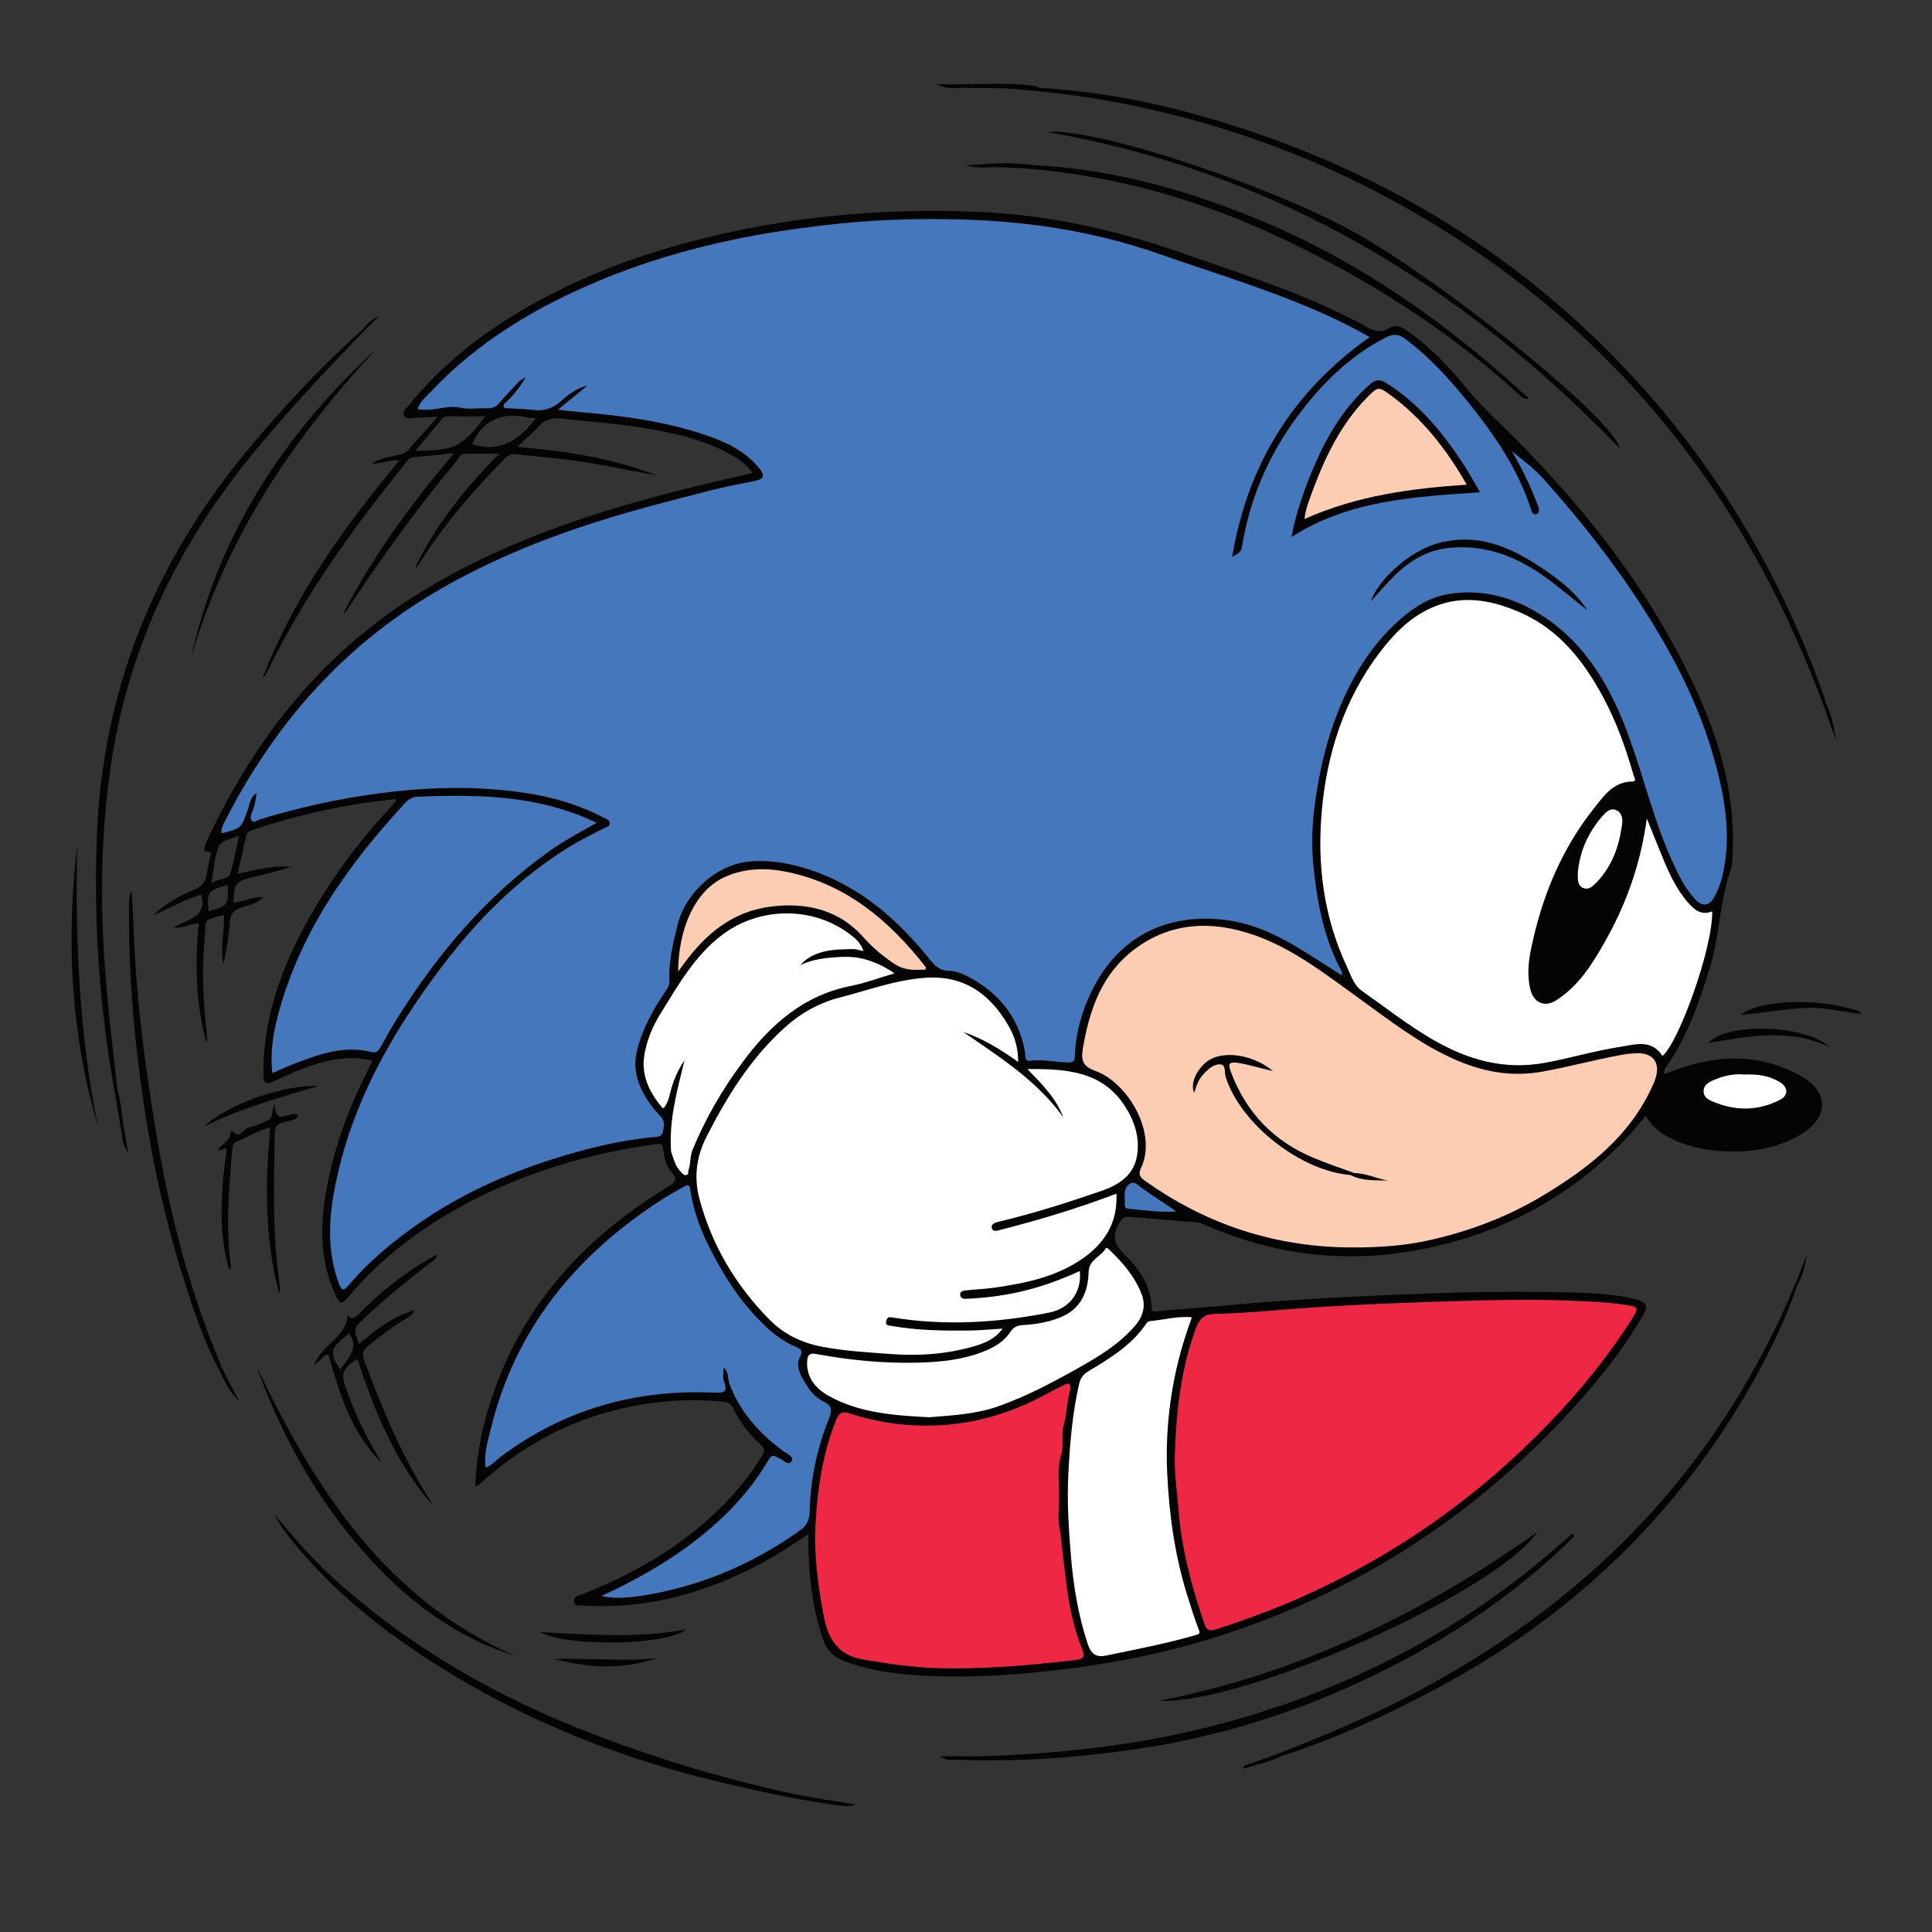
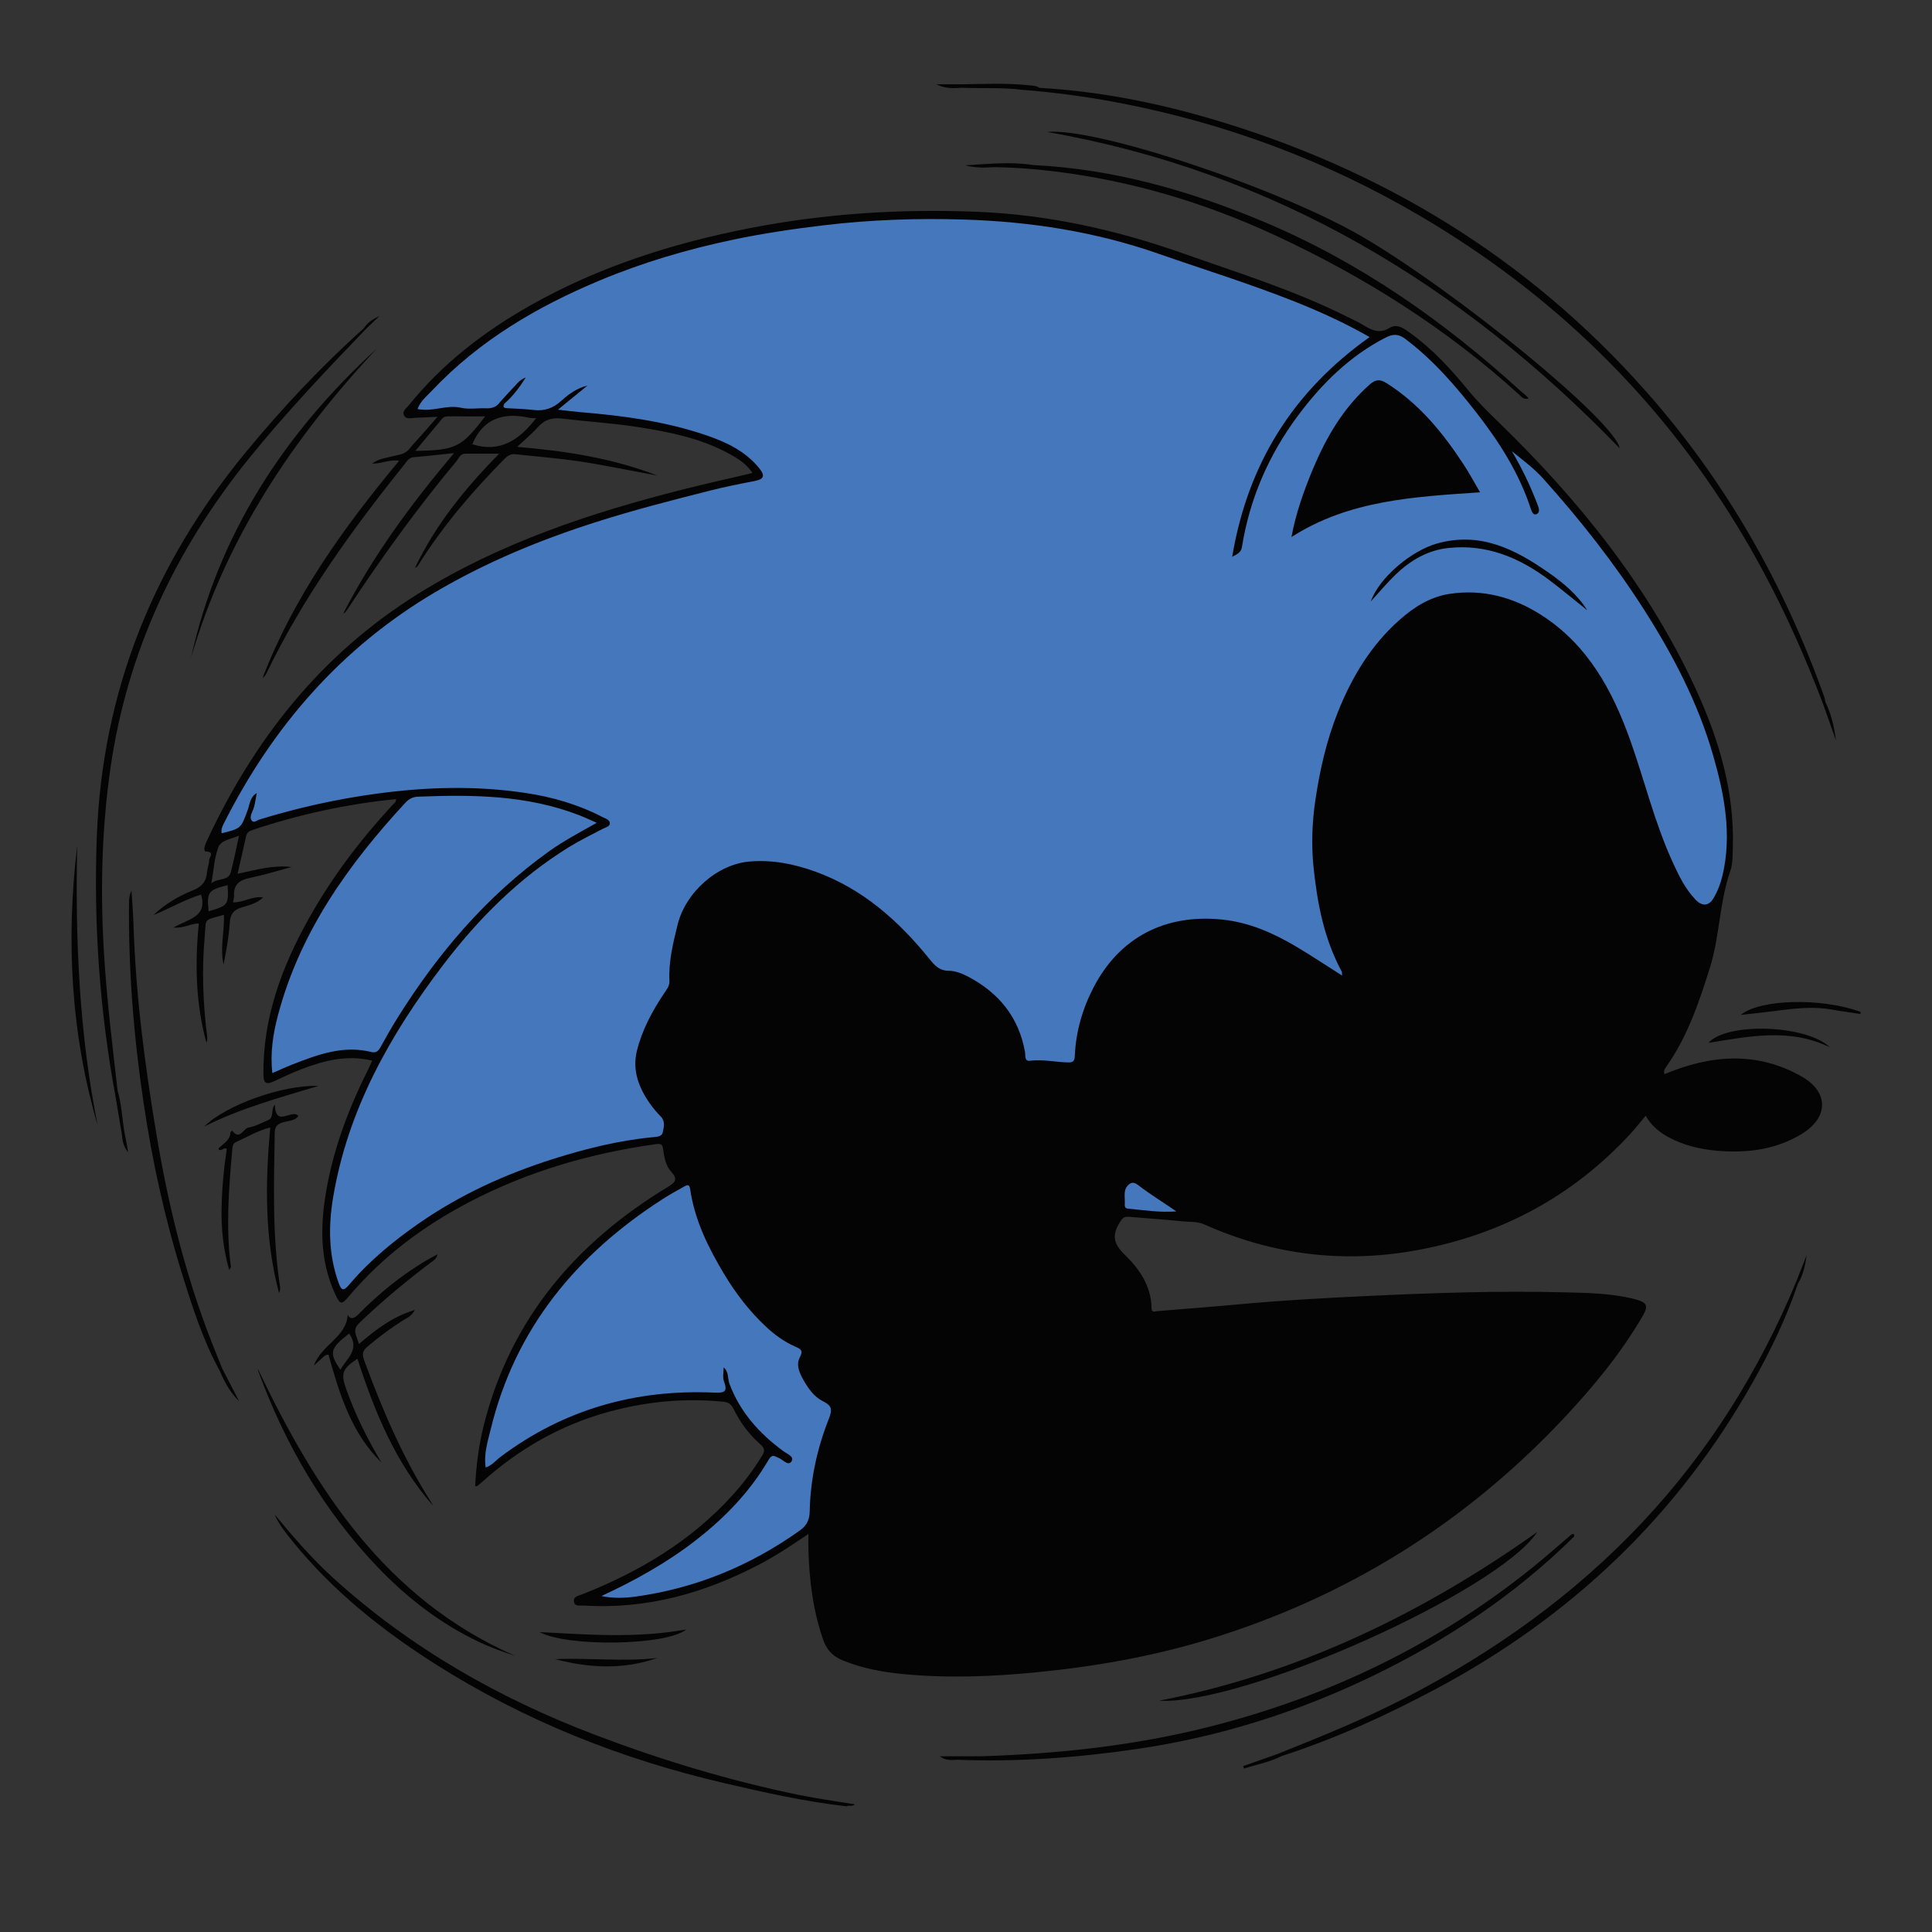
<svg xmlns="http://www.w3.org/2000/svg" version="1.1" id="Layer_1" x="0px" y="0px" viewBox="0 0 792 792" style="enable-background:new 0 0 792 792;" xml:space="preserve">
  <rect x="0" y="0" width="792" height="792" fill="#333333" stroke="none" />
  <style type="text/css">
	.st0{fill:#040404;}
	.st1{fill:#EE2844;}
	.st2{fill:#FFFFFF;}
	.st3{fill:#4477BC;}
	.st4{fill:#FCCCB3;}
</style>
  <path class="st0" d="M86.69,550.01c-10.7-27.39-17.66-55.75-22.51-84.71c-4.78-28.56-8.55-57.2-9.45-86.18  c-0.15-4.69-0.54-9.36-0.83-14.05c-0.72,1.54-0.99,3.08-1,4.62c-0.31,27.72,1.91,55.28,6,82.67c3.55,23.77,8.66,47.22,15.84,70.18  c4.23,13.54,8.52,27.08,15.43,39.59c1.89,4.51,4.24,8.75,7.83,12.25c-2.29-4.44-4.58-8.88-6.87-13.32  C89.65,557.39,88.14,553.71,86.69,550.01z M78.32,269.62c14.25-48.99,41.74-89.94,76.16-126.74  C116.56,177.6,89.53,218.89,78.32,269.62z M738.7,441.38c-18.33-10.49-37.2-9.06-56.34-1.05c-0.61-1.46,0.3-2.45,1.02-3.48  c8.53-12.3,13.23-26.25,17.63-40.37c4.02-12.9,3.83-26.67,8.33-39.49c1.01-2.87,0.91-6.19,1.01-9.32  c0.73-22.86-5.56-44.2-14.93-64.67c-19.26-42.07-47.71-77.47-80.64-109.5c-4.5-4.38-8.98-8.73-12.97-13.61  c-7.05-8.63-14.61-16.82-23.71-23.39c-2.53-1.83-5.32-4.02-8.56-2.04c-3.8,2.33-6.86,1.1-10.15-0.91c-2.54-1.55-5.27-2.79-7.95-4.11  c-21.27-10.56-43.89-17.6-66.2-25.48c-27.36-9.67-55.37-15.94-84.41-17.13c-31.44-1.29-62.67,0.67-93.59,6.72  c-31.48,6.15-61.76,15.78-89.82,31.64c-19.02,10.75-36.11,23.89-49.9,41.02c-0.95,1.18-2.71,2.32-1.94,3.98  c0.89,1.93,3,1.12,4.64,1.08c2.74-0.07,5.47-0.25,9.14-0.43c-2.38,2.73-4.12,4.76-5.89,6.77c-1.89,2.14-3.9,4.18-5.67,6.41  c-1.89,2.39-4.61,2.37-7.18,3.1c-2.46,0.7-5.25,0.81-8.1,2.94c4.11,0.04,7.21-1.84,11.1-1.18c-22.89,27.52-43.27,55.92-55.99,89.08  c0.69-0.51,1.22-1.14,1.56-1.86c14.98-31.13,35.08-58.88,56.59-85.7c1.04-1.3,1.81-2.82,3.87-2.99c5.06-0.41,10.1-1.01,16.49-1.67  c-17.83,21.1-33.36,42.29-45.44,65.8c0.73-0.34,1.15-0.88,1.53-1.46c13.88-21.09,28.64-41.53,44.81-60.93  c1.02-1.23,1.6-3.18,3.73-3.18c4.33-0.01,8.65,0,13.87,0c-14.22,14.46-26.17,29.29-34.48,46.75c0.67-0.2,1.04-0.63,1.34-1.1  c9.96-15.92,22.07-30.1,35.23-43.43c1.26-1.27,2.48-2.21,4.44-2c10.48,1.13,21,1.92,31.39,3.74c9.01,1.58,17.98,3.35,26.97,5.03  c-18.3-7.09-37.44-10.1-57.51-11.78c3.21-3.03,6.14-5.45,8.65-8.25c2.78-3.08,5.95-3.82,9.94-3.33c10.18,1.25,20.45,1.83,30.57,3.41  c13.02,2.03,25.99,4.56,37.75,11c3.55,1.94,7,4.05,9.56,7.88c-9.78,2.31-19.18,4.39-28.51,6.75  c-37.98,9.61-74.91,21.87-108.49,42.72c-39.97,24.82-67.64,60.04-87.12,102.27c-0.54,1.17-1.03,3.38,0.03,3.42  c3.81,0.17,1.35,2.4,1.33,3.56c-0.02,1.68-0.75,3.33-0.87,5.02c-0.29,3.79-2.19,5.93-5.75,7.34c-5.97,2.37-11.48,5.65-16.2,10.14  c6.65-2.69,12.85-6.36,19.52-8.4c2.76,9.23-5.31,10.03-11.3,13.52c4.37,0.39,7.09-1.73,10.37-1.66c-1.64,16.6-1.25,32.9,3.13,48.92  c0.32-0.85,0.41-1.7,0.3-2.52c-1.71-13.63-2.26-27.27-1.01-40.99c0.7-7.72-0.88-6.5,7.86-8.96c0.31,6.81-1.68,13.59-0.13,20.4  c1.12-5.7,2.18-11.41,2.54-17.17c0.23-3.58,1.64-5.3,4.96-6.29c2.9-0.87,6.01-1.54,8.74-4.08c-4.58-0.65-8.15,2.18-12.4,2.02  c0.19-1.07,0.5-1.89,0.46-2.7c-0.25-4.54,2.12-6.4,6.35-7.28c5.81-1.2,11.5-2.97,17.24-4.5c-7.49-0.93-14.48,1.16-22.14,2.77  c1.24-5.48,2.4-10.42,3.48-15.38c0.31-1.44,1.17-2.09,2.51-2.54c19.17-6.43,38.81-10.69,58.95-12.69c0.1,1.31-0.91,1.83-1.55,2.53  c-13.1,14.19-24.72,29.48-34.15,46.36c-11.1,19.86-18.88,40.7-18.65,63.92c0.04,4.13,1.47,4.19,4.48,2.79  c3.6-1.67,7.2-3.37,10.9-4.8c9.34-3.61,18.85-6.1,29.2-3.59c-0.62,1.37-1.11,2.54-1.68,3.68c-7.53,15.05-13.53,30.65-16.7,47.23  c-2.91,15.22-3.47,30.29,3.22,44.83c2.01,4.36,2.61,4.44,5.63,0.86c13.72-16.25,30.42-28.71,49.16-38.53  c24.13-12.64,49.88-20.12,76.79-23.85c2.05-0.28,2.61,0.13,2.88,2.24c0.42,3.21,1.03,6.62,3.3,9.09c2.85,3.1,1.69,4.36-1.47,6.27  c-37.52,22.75-64.26,53.95-75.27,97.23c-2.11,8.3-3.2,16.79-3.64,25.37c0.58,0,0.76,0.06,0.84-0.01c0.66-0.53,1.31-1.07,1.94-1.64  c15.03-13.5,32.11-23.34,51.65-28.73c15.54-4.28,31.31-5.82,47.38-4.21c2.09,0.21,3.22,1.09,4.12,2.94  c2.72,5.55,6.37,10.49,11.03,14.55c1.79,1.56,1.85,2.73,0.7,4.59c-3.52,5.72-7.51,11.09-12.01,16.07  c-17.07,18.9-38.29,31.54-61.75,40.79c-1.56,0.62-3.75,0.88-3.39,3.07c0.34,2.05,2.5,1.45,3.95,1.54  c25.55,1.6,49.22-4.95,71.68-16.66c6.86-3.57,13.31-7.83,20.46-12.69c0,2.73-0.04,4.55,0.01,6.37c0.36,12.57,1.87,24.94,6.02,36.91  c1.39,4.01,3.73,6.74,7.78,8.43c8.11,3.38,16.61,4.93,25.24,5.75c18.11,1.72,36.18,1.04,54.27-0.73  c23.97-2.34,47.58-6.46,70.63-13.49c56.74-17.32,105.41-47.68,145.97-90.94c11.9-12.7,22.97-26.12,31.83-41.19  c2.78-4.72,2.21-6.03-3.15-7.4c-9.33-2.38-18.94-2.52-28.47-2.76c-27.41-0.71-54.8,0.25-82.18,1.56  c-16.53,0.79-33.05,1.68-49.54,3.19c-11.78,1.08-23.58,1.99-35.38,2.96c-1.01,0.08-2.33,0.82-2.36-1.23  c-0.11-9.08-5.03-16.13-11.02-21.94c-4.61-4.47-5.27-7.94-2.02-13.19c1.1-1.78,1.81-2.48,3.76-2.31c7.24,0.64,14.51,1.08,21.74,1.84  c3.08,0.33,6.25-0.04,9.25,1.31c28.09,12.56,57.33,16.07,87.55,10.45c34.14-6.34,63.34-21.95,86.99-47.56  c2.18-2.36,4.16-4.92,6.31-7.47c2.37,4.14,5.62,6.78,9.46,8.84c6.12,3.28,12.74,4.87,19.55,5.48c12.29,1.09,24.21-0.3,34.97-6.87  C749.58,458.2,749.8,447.74,738.7,441.38z M170.26,184.84c3.81-4.59,7.37-8.89,10.96-13.18c0.68-0.81,1.6-1.01,2.66-1  c4.79,0.05,9.57,0.02,14.99,0.02C189.19,183.43,186.92,184.55,170.26,184.84z M193.63,182.11c4.31-10.44,12.6-13.23,23.24-10.86  c0.91,0.2,1.88,0.12,2.89,0.17C212.96,180.38,204.86,185.73,193.63,182.11z M85.53,373.56c-0.8-7.92-0.21-8.73,7.77-10.69  C93.78,370.9,93.52,371.25,85.53,373.56z M94.64,357.47c-0.99,3.81-5.04,2.31-7.99,4.6c0.98-5.48,1.21-10.37,2.84-14.72  c1.1-2.94,5.09-3.37,8.5-4.78C96.82,347.88,95.87,352.71,94.64,357.47z M51.02,464.13c-0.04-0.22-0.08-0.44-0.13-0.66c0,0,0,0,0,0  c-0.83-5.44-1.1-10.96-2.66-16.28c-2.14-18.39-4.37-36.76-5.53-55.25c-1.62-25.82-1.11-51.5,2.6-77.18  c6.87-47.57,26.52-89.29,56.48-126.47c15.13-18.78,31.71-36.26,48.42-53.62c1.78-1.69,3.56-3.39,5.34-5.08  c-2.71,1.15-4.9,2.72-6.41,5c-17.57,15.73-33.64,32.89-48.61,51.08c-37.55,45.62-58.54,97.66-60.82,156.97  c-1.38,36.04,1.15,71.79,7.72,107.25c0.86,5.13,1.71,10.25,2.57,15.38c0.24,2.52,0.67,4.99,2.58,7.05c-0.5-2.66-1-5.32-1.51-7.99  C51.04,464.25,51.03,464.19,51.02,464.13z M149.34,540.38c8.64-8.12,17.77-15.64,27.22-22.8c0.99-0.75,2.3-1.3,2.81-3.39  c-1.96,1.06-3.34,1.74-4.65,2.53c-10.24,6.09-19.39,13.56-27.74,22.01c-2.07,2.09-3.35,2.13-4.45,0.3  c-0.57,9.18-10.86,12.33-13.83,20.75c1.3-1.18,2.12-1.97,2.99-2.71c0.83-0.7,1.46-1.77,2.96-1.74c4.52,16.08,9.33,32.09,21.77,44.28  c-5.72-9.49-10.61-19.37-14.37-29.82c-2.42-6.72-1.89-8.56,4.47-12.79c7.1,21.87,15.71,42.95,31.12,60.36  c-0.26-0.46-0.51-0.94-0.79-1.39c-11.69-18.33-20.16-38.16-27.62-58.49c-0.91-2.47-0.47-3.87,1.38-5.43  c4.57-3.88,9.36-7.45,14.42-10.67c1.67-1.06,3.72-1.79,5.04-4.39c-9.23,2.78-16.14,8.15-22.88,13.95  C144.81,544.58,144.84,544.61,149.34,540.38z M139.54,561.51c-4.74-7-4.35-8.67,3.59-14.86  C147.75,553.3,142.03,556.94,139.54,561.51z M700.37,427.52c16.83-2.73,33.5-6.18,49.78,1.83  C740.68,420.06,707.86,418.95,700.37,427.52z M31.65,346.65c-4.63,38.71-2.63,76.99,8.38,114.63  C32.45,423.42,30.82,385.14,31.65,346.65z M663.96,183.76c-1.74-10.93-66.78-64.12-105.57-86.76  c-33.69-19.67-109.04-44.93-129.11-42.9C522.28,70.37,598.83,116.41,663.96,183.76z M394.32,35.97c8.28,0.33,16.6-0.18,24.86,0.85h0  c13.48,1.07,26.88,2.88,40.14,5.44c43.56,8.41,84.54,23.75,122.82,46.24c53.86,31.64,97.42,73.8,130.03,127.16  c14.18,23.2,25.65,47.73,35.25,73.15c1.74,4.9,3.48,9.81,5.21,14.71c-0.69-5.5-1.93-10.8-4.33-15.75c-0.15-0.69-0.22-1.42-0.46-2.08  c-16.53-46.3-40.38-88.33-73.05-125.22C626.2,105.58,566.1,69.08,496.03,48.57c-22.83-6.68-46.09-11.21-69.89-12.55  c-1.36-0.94-2.96-0.91-4.51-1.08c-9.09-0.98-18.2-0.49-27.31-0.39h-10.47C387.29,36.33,390.8,36.24,394.32,35.97z M83.67,461.84  c14.91-7.53,30.98-11.87,46.88-16.68C116.01,444.63,92.62,452.96,83.67,461.84z M518.25,91c-30.31-12.76-61.54-21.71-94.59-23.33  c-9.35-1.48-18.64-0.45-27.94,0.1c3.82,1.04,7.63,1.05,11.46,0.76c8.42,0.07,16.79,0.71,25.15,1.74  c31.4,3.84,61.42,12.79,89.99,26.01c36.6,16.93,70.52,38.27,100.48,65.54c0.97,0.88,1.81,2.15,3.82,1.53  c-0.89-1.3-2.23-2.1-3.36-3.14C591.88,131.62,557.56,107.54,518.25,91z M673.29,624.03c-28,29.83-60.82,53.17-97.04,71.91  c-17.04,8.81-34.8,15.98-52.58,23.1c-4.69,1.65-9.38,3.3-14.07,4.96c0.12,0.34,0.25,0.68,0.37,1.02c5.15-1.73,10.56-2.63,15.47-5.16  c21.93-7.09,42.81-16.64,63.11-27.45c55.47-29.54,99.3-71.15,130.15-126.08c7.21-12.83,13.59-26.1,18.32-40.09c0,0,0,0,0,0  c2.22-3.57,3.03-7.62,3.62-11.78c-1.44,3.66-2.88,7.31-4.31,10.97C721.14,562.02,700.44,595.09,673.29,624.03z M630.17,628.03  c-46.83,33.25-97.81,58.05-155.02,69.16C509.97,699.12,614.31,652.25,630.17,628.03z M713.59,416.05c2.8-0.31,5.19-0.58,7.57-0.83  c9.89-1.06,19.72-3.15,29.75-1.36c3.91,0.7,7.85,1.21,11.78,1.81v-0.86C747.02,408.99,721.54,409.47,713.59,416.05z M645.31,629.86  c0.17-0.82-0.09-1.2-0.97-0.94c-5.42,4.61-10.74,9.34-16.28,13.8c-39.25,31.56-83.56,52.82-132.31,65.15  c-30.5,7.71-61.54,11.05-92.9,12.08h-17.64c2.41,1.86,4.91,1.58,7.4,1.45c24.6,0.94,49.05-0.85,73.36-4.4  c33.68-4.92,65.81-15.05,96.45-29.82C593.04,672.42,621.04,653.83,645.31,629.86z M221.25,669.06c11.25,6.18,52.23,5.55,60.03-1.08  C260.97,671.66,241.13,670.08,221.25,669.06z M196.7,673.25c2.43,1.14,4.94,2.15,7.45,3.11c2.32,0.89,4.7,1.63,7.05,2.44  c-53.22-23.35-81.93-68.23-105.52-117.7c0.08,0.39,0.12,0.79,0.26,1.16c10.97,29.87,26.67,56.89,48.71,79.99  C166.83,655.01,180.63,665.7,196.7,673.25z M244.25,711.3c-39.63-15.03-75.87-35.68-107.41-64.21  c-8.85-8.01-16.61-17.03-24.22-26.22c1.71,4.07,4.46,7.42,7.17,10.79c16.49,20.41,36.69,36.54,58.71,50.53  c36.57,23.22,76.23,38.97,118.33,48.76c16.6,3.86,33.21,7.63,50.18,9.52c1.09-0.55,2.48,0.23,3.47-0.79  c-7.71-1.29-15.47-2.33-23.12-3.9C298.98,729.93,271.34,721.57,244.25,711.3z M227.59,680.15c14.01,3.7,27.99,4.38,41.89-0.49  C255.51,681.27,241.54,679.53,227.59,680.15z M116.06,460.08c2.19-0.66,4.93-0.59,6.31-2.62c-2.8-3.11-9.43,5.11-9.7-4.67  c-1.85,2.24-0.16,5.3-2.77,6.39c-2.62,1.09-5.19,2.58-7.92,3.01c-2.28,0.36-3.75,5.57-6.79,1.27c-0.26,0.29-0.73,0.57-0.75,0.88  c-0.15,3.17-2.83,4.41-4.68,6.28c-0.13,0.13-0.07,0.44-0.1,0.65c1.19,0.77,1.97-1.06,3.32-0.32c-1.24,8.09-2.02,16.3-2.15,24.55  c-0.14,8.33,0.69,16.55,3.1,25.08c0.49-0.79,0.76-1.01,0.73-1.2c-2.11-15.97-0.9-31.89,0.53-47.82c0.13-1.47,0.12-2.75,1.75-3.49  c4.46-2.02,8.71-4.55,13.85-5.9c-2.1,23.04-2.34,45.66,3.61,67.93c0.4-0.94,0.52-1.89,0.38-2.8c-3.19-20.85-2.5-41.82-2.16-62.79  C112.65,461.83,113.62,460.82,116.06,460.08z" />
-   <path class="st1" d="M667.12,535.02c-3.79-0.62-7.63-0.96-11.46-1.22c-17.54-1.18-35.12-1.09-52.66-0.61  c-22.37,0.61-44.74,1.45-67.09,2.96c-12.64,0.85-25.27,2.22-37.94,2.47c-4.84,0.09-6.49,2.49-7.93,6.47  c-6.12,16.92-7.95,34.49-8.45,52.28c-0.1,7.58,1.02,15.04,1.64,22.56c1.29,15.87,5.48,30.98,10.59,45.92  c0.82,2.38,2.05,2.94,4.52,2.13c12.42-4.06,24.69-8.53,36.6-13.9c38.1-17.2,71.59-40.96,100.51-71.12  c12.66-13.21,24.13-27.39,33.92-42.89C671.75,536.28,671.61,535.76,667.12,535.02z M437.13,649.11c-0.92-7.02-1.65-14.07-2.47-21.11  c-1.3-4.69-0.5-9.48-0.49-14.21c0-5.44-0.75-10.93,0.49-16.34c1.74-4.2,0.22-8.69,1.39-13.06c1.27-4.75,1.25-9.82,2.66-14.61  c0.21-0.73,0.12-1.95-0.35-2.37c-0.59-0.54-1.57,0.03-2.35,0.45c-2.38,1.27-4.83,2.4-7.19,3.69c-15.37,8.39-31.76,12.91-49.32,12.88  c-10.59-0.02-20.95-1.65-31-4.96c-3-0.99-4.46-0.57-5.72,2.6c-5.54,13.87-7.71,28.37-8.46,43.14c-0.64,12.59,1.05,25,3.4,37.35  c1.76,9.25,5.79,15.95,16.05,17.71c10.26,1.76,20.52,3.28,30.93,3.56c18.71,0.51,37.28-1.17,55.84-3.28  c4.2-0.48,4.19-1.68,2.89-4.95C440.04,667.09,438.31,658.15,437.13,649.11z" />
-   <path class="st2" d="M364.67,555.04c11.7,0.88,23.37,0.16,34.71-3.17c4.26-1.25,8.51-2.9,11.63-7.22c-5.18,0.31-9.58,0.76-13.99,0.8  c-10.55,0.09-21.11-0.05-31.55-1.91c-1.15-0.2-2.73,0-2.15-2.17c0.43-1.6,1.34-1.48,2.56-1.28c21.49,3.49,42.86,2.2,64.11-1.98  c8.64-1.7,13.55-8.55,12.66-17.06c-15.77,7.19-29.17,10.49-45.72,11.34c-1.53,0.08-3.15,0.23-3.32-1.62c-0.15-1.7,1.64-1.7,2.8-1.83  c3.68-0.42,7.4-0.52,11.06-1.05c13.09-1.87,26.02-4.5,37-12.43c8.68-6.26,13.79-14.64,13.19-26.13  c-15.67,5.95-31.26,10.66-47.07,14.71c-1.6,0.41-3.59,1.19-4.02-0.6c-0.49-2.03,2.07-2.43,3.48-2.77  c13.89-3.32,27.47-7.67,40.96-12.29c7.52-2.57,14.03-6.46,15.21-15.31c0.92-6.88-1.07-13.18-4.68-18.99  c-9.31-15.01-24.14-15.94-40.36-15.83c6.17,6.36,11.8,12.05,14.7,19.78c-10.76-15.1-26.17-24.72-41.02-35.01  c7.99,2.7,15.06,6.99,22.53,12.33c0.02-6.27-1.68-11.02-4.31-15.45c-7.65-12.85-18.27-20.22-33.97-19.06  c-12.13,0.9-23.4,5.13-34.99,8.12c-8.22,2.12-15.46,6.1-21.82,11.74c-14.29,12.66-24.11,28.48-32.69,45.3  c-4.25,8.33-5.19,16.86-2.85,25.58c5.06,18.89,14.8,35.23,28.48,49.2c6.03,6.16,13.36,9.7,21.9,11.32  C346.25,553.83,355.47,554.35,364.67,555.04z M691.94,369.96c-4.3-5.02-7.2-10.86-9.73-16.89c-2.3-5.46-4.46-10.98-7.12-17.56  c-2.59,19.19-8.75,35.89-17.73,51.54c-5.09,8.87-10.64,17.52-19.58,23.12c-4.79,3-9.22,0.67-10.49-4.77  c-1.31-5.6-0.72-11.24,0.38-16.55c4.37-21.14,12.4-40.84,26.02-57.81c3.94-4.92,7.82-10.69,15.54-10.67  c1.8,0.01,0.71-1.64,0.42-2.63c-3.11-10.87-6.88-21.48-12.21-31.49c-7.98-14.97-18.1-28.04-34.03-35.08  c-11.19-4.94-22.97-7.43-35.03-2.66c-9.67,3.83-16.72,10.95-22.86,19.06c-14.48,19.14-21.53,41.22-23.65,64.7  c-1.99,21.99,0.71,43.62,10.24,63.91c1.66,3.53,2.77,7.61,6.21,10.03c9.61,6.76,18.85,14.06,29.06,19.97  c14.27,8.27,29.1,12.54,45.86,9.52c10.33-1.87,20.37-4.93,30.71-6.52c6.14-0.95,12.97-3.39,17.57,3.69  c6.61-5.52,20.57-43.77,20.38-59.27C697.49,375.34,694.57,373.03,691.94,369.96z M486.81,654.34c-5.14-16.34-7.51-33.19-8.32-50.21  c-0.74-15.46,0.79-30.81,4.47-45.92c1.49-6.14,3.48-12.11,5.62-18.21c-6.01-0.56-11.55,1.11-17.19,1.57  c-0.49,0.04-1.09,0.45-1.38,0.87c-6.05,9.01-15.06,14.41-24.06,19.83c-1.92,1.16-3.1,2.88-3.59,5.06  c-2.77,12.21-3.79,24.63-4.42,37.09c-0.56,11.12,0.16,22.24,1.06,33.3c0.99,12.25,2.99,24.41,6.9,36.18c1.33,4,3.29,5.67,7.64,4.76  c12.32-2.59,24.71-4.88,36.81-8.45c1.53-0.45,1.63-0.72,1.05-2.24C489.66,663.49,488.24,658.91,486.81,654.34z M465.24,543.56  c3.46-4.01,4.61-8.4,2.65-13.32c-2.78-7-7.57-12.6-12.96-17.72c-0.45-0.43-1.24-1.43-1.69-0.67c-2,3.41-6.83,4.44-6.97,9.58  c-0.21,7.92-3.05,14.88-10.88,18.3c-5.05,2.21-10.57,3.16-16.07,3.47c-2.39,0.14-3.85,0.86-5.17,2.85  c-2.41,3.63-5.96,5.89-9.97,7.59c-8.8,3.72-18.13,4.69-27.48,4.95c-14.12,0.39-28.17-0.93-42.06-3.53  c-2.97-0.56-3.62,0.66-3.75,2.92c-0.39,6.85,3.57,11.33,8.95,14.31c12.79,7.08,27,7.95,41.03,8.7c9.67-0.78,19.19-1.26,28.29-4.46  c11.34-4,21.93-9.58,32.37-15.44C450.13,556.24,458.64,551.21,465.24,543.56z M729.73,443.67c-4.34-2.74-9.24-3.4-14.7-3.19  c-4.34-0.43-8.86,0.57-13.14,2.57c-1.78,0.83-3.56,1.93-3.53,4.35c0.03,2.24,1.7,3.28,3.36,4c9.34,4.06,18.73,4.17,27.88-0.5  C733.15,449.1,733.13,445.81,729.73,443.67z M656.84,334.61c-5.88,6.78-9.35,14.68-10.04,23.24c-0.03,2.63-0.15,5.09,2.09,6.11  c2.43,1.1,4.21-0.77,5.76-2.4c6.26-6.59,9.09-14.73,10.31-23.52c0.32-2.29,0.01-4.8-2.36-5.9  C660.08,330.98,658.18,333.07,656.84,334.61z M348.81,404.18c5.92-1.16,11.64-3.35,17.84-5.17c-3.85-2.71-8.27-4.82-12.84-5.97  c-1.32-0.33-2.65-0.54-4-0.66c-3.16-0.29-6.38-0.08-9.52,0.22c-4.18,0.39-8.42,1.16-12.19,3.09c2.97-3.66,7.58-5.39,12.12-6.08  c1.65-0.25,3.3-0.4,4.97-0.41c1.87-0.01,4.37-0.37,6.17,0.06c0.87,0.21,1.74,0.42,2.6,0.63c-1.09-3.65-3.97-5.83-6.84-7.84  c-15.13-10.6-36.09-10.06-50.96,1.09c-11.22,8.42-17.92,20.38-25.12,31.92c-3.44,5.51-6.03,11.5-6.98,18.02  c-0.72,4.9,0.33,9.74,2.65,14.09c1.18,2.21,2.63,4.26,4.19,6.21c0.41,0.52,0.57,1,1.16,0.76c0.46-0.19,0.94-1.22,1.17-1.64  c0.62-1.14,1-2.41,1.3-3.67c1.22-5.07,3.01-9.78,6.05-14.08c-3.01,12.32-6.45,24.64-5.46,37.46c1.1,2.88,1.71,5.99,4.08,8.28  c0.63,0.6,1.1,1.37,2.07,1.21c1.21-0.2,0.72-1.31,0.98-2.04c0.95-2.68,0.53-5.57,1.66-8.31c5.35-13,12.36-25.03,20.75-36.26  C315.94,419.95,329.45,407.99,348.81,404.18z" />
  <path class="st3" d="M337.34,574.41c-3.67-1.82-5.99-5.21-7.99-8.72c-1.66-2.91-3.1-6.26-1.46-9.28c1.53-2.84,0.28-3.44-1.75-4.32  c-4.47-1.95-8.36-4.72-11.94-8.05c-6.85-6.36-12.49-13.68-17.28-21.64c-6.53-10.86-12.14-22.16-13.99-34.9  c-0.33-2.29-1.37-1.71-2.56-1.04c-2.97,1.68-5.97,3.31-8.83,5.16c-35.26,22.7-60.4,53.01-70.42,94.46c-1.19,4.93-2.88,10.02-2,15.52  c2.66-0.94,4.14-2.94,6.02-4.35c25.98-19.49,55.36-27.8,87.57-26.37c4.6,0.21,5.59-0.45,4.03-4.77c-0.58-1.62-0.09-3.62-0.09-5.56  c2.22,1.86,1.56,4.57,2.4,6.78c4.4,11.62,12.28,20.38,22.13,27.59c1.52,1.11,4.57,2.17,3.27,4.17c-1.33,2.06-3.45-0.7-5.1-1.37  c-1.83-0.74-2.78-1.86-4.28,0.72c-7.72,13.24-18.21,24.03-30.31,33.34c-11.77,9.07-24.65,16.21-38.22,22.49  c4.68,1,9.42,0.86,13.96,0.24c24.67-3.38,47.03-12.65,67.32-27.06c2.9-2.06,4.04-4.44,4.11-7.81c0.26-13.17,3.05-25.92,7.87-38.08  C341.39,577.58,340.82,576.14,337.34,574.41z M152.27,431.27c1.86,0.46,2.86-0.42,3.72-2c2.19-3.97,4.42-7.92,6.82-11.77  c16.6-26.61,36.6-50.14,62.28-68.52c6-4.29,12.52-7.73,19.53-11.68c-2.86-1.24-4.99-2.27-7.2-3.12  c-21.36-8.27-43.65-8.49-66.07-7.59c-2.08,0.08-3.73,0.91-5.2,2.51c-23.41,25.36-43.12,52.94-52.15,86.9  c-2.04,7.66-3.3,15.48-2.36,23.9c2.88-1.24,5.42-2.43,8.03-3.45C130.17,432.36,140.67,428.36,152.27,431.27z M462.91,485.44  c-2.69,2.13-1.66,5.16-1.81,7.9c-0.06,1-0.09,2.01,1.37,2.14c6.55,0.61,13.07,1.65,19.77,1.12c-5.21-3.64-10.55-6.84-15.48-10.64  C465.61,485.06,464.32,484.32,462.91,485.44z M702.23,309.51c-6.15-21.34-16.34-40.91-28.27-59.58  c-12.21-19.11-26.21-36.87-41.32-53.71c-3.78-4.21-8.42-7.66-12.88-11.26c4.13,6.97,7.62,14.24,10.5,21.81  c0.51,1.33,1.18,3.1-0.15,3.88c-1.52,0.89-2.21-0.94-2.57-2.05c-4.73-14.49-12.74-27.13-22-39.06  c-8.77-11.28-18.05-22.04-29.57-30.7c-2.69-2.02-5.02-1.95-7.82-0.52c-14.82,7.58-26.3,18.97-36.09,32.1  c-11.96,16.06-19.78,34.02-22.95,53.87c-0.33,2.05-1.57,2.71-3.99,3.96c6.41-38.32,25.12-67.92,56.34-90.07  c-10.32-5.88-20.51-10.5-30.91-14.63c-18.31-7.27-37.14-13.08-55.74-19.57c-25.78-9-52.36-13.13-79.48-13.97  c-19.24-0.6-38.44,0.05-57.63,2.34c-12.43,1.48-24.79,3.31-37,5.87c-18.75,3.93-37.12,9.34-54.83,16.74  c-25.73,10.74-49.41,24.67-68.76,45.14c-2.17,2.3-4.78,4.34-5.94,7.57c6.16,1.33,11.83-1.89,17.82-0.51  c3.26,0.75,6.83,0.06,10.25,0.22c2.5,0.12,4.46-0.6,5.86-2.71c2.4-2.61,4.77-5.25,7.22-7.81c0.86-0.9,1.92-1.61,3.21-2.13  c-2.47,3.97-5.25,7.67-8.79,10.77h0c-0.59,1.16-0.47,1.77,1.07,1.83c3.7,0.16,7.41,0.34,11.09,0.75c4.39,0.49,7.93-0.77,11.22-3.79  c3.03-2.78,6.47-5.19,10.71-6.24c-3.78,3.09-7.56,6.18-12.1,9.89c3.63,0.41,6.38,0.78,9.14,1.01c17.47,1.46,34.8,3.75,51.48,9.43  c8.28,2.82,16.15,6.49,21.85,13.53c2.6,3.21,1.94,4.57-1.98,5.31c-6.12,1.16-12.24,2.41-18.28,3.93  c-15.65,3.96-31.28,7.97-46.68,12.89c-22.94,7.32-45.04,16.44-65.78,28.67c-38.6,22.75-66.74,55.13-86.75,94.91  c-0.65,1.3-1.18,2.5-0.86,3.97c8.09-1.98,7.9-2.05,10.68-9.57c0.84-2.26,0.86-5.23,3.73-6.95c-0.6,2.84-0.77,5.38-1.89,7.72  c-0.56,1.18-0.97,2.66-0.16,3.65c0.88,1.07,2.11-0.17,3.08-0.47c15.78-4.85,31.81-8.41,48.19-10.63  c20.32-2.75,40.61-3.33,60.91-0.28c11.01,1.66,21.66,4.72,31.6,9.9c1.18,0.62,3.05,1.05,2.98,2.63c-0.06,1.28-1.78,1.58-2.89,2.17  c-4.65,2.46-9.41,4.75-13.88,7.51c-20.42,12.61-37.11,29.33-51.54,48.28c-21.74,28.56-39.1,59.33-45.13,95.35  c-1.97,11.78-1.87,23.48,2.24,34.95c1.21,3.37,2.09,3.43,4.3,0.83c8.26-9.75,18.04-17.81,28.49-25.09  c16.95-11.79,35.53-20.27,55.13-26.47c13.4-4.24,27.05-7.64,41.13-8.96c1.55-0.15,3.5-0.21,3.86-2.01c0.43-2.13,1.1-4.46-0.83-6.45  c-1.58-1.63-3.09-3.37-4.39-5.23c-4.58-6.49-7.35-13.63-5.41-21.6c2.1-8.62,6.3-16.38,11.22-23.75c0.99-1.48,2.23-2.88,2.13-4.98  c-0.38-7.88,1.47-15.44,3.34-23.02c3.28-13.32,16.2-24.84,29.6-25.96c9.23-0.77,18.1,0.99,26.77,4.11  c19.45,7,34.19,20.16,46.93,35.89c2.12,2.62,4,4.79,7.92,4.8c2.69,0,5.59,1.19,8.05,2.49c12.52,6.63,20.65,16.64,23.17,30.86  c0.23,1.3-0.36,3.84,2.02,3.54c5.33-0.67,10.53,0.58,15.79,0.68c2.18,0.04,2.52-0.88,2.6-2.79c0.45-9.92,3.16-19.29,7.73-28.05  c10.63-20.36,29.19-30.1,52.62-27.73c11.14,1.13,21.08,5.55,30.54,11.17c6.23,3.7,12.26,7.72,18.67,11.79  c-0.08-0.9,0.01-1.38-0.18-1.71c-7.15-13.24-9.97-27.79-11.49-42.42c-0.93-8.92-0.68-18.08,0.64-27.21  c1.84-12.69,4.63-25.02,9.4-36.9c5.73-14.3,13.55-27.26,25.19-37.56c5.91-5.23,12.51-9.46,20.54-10.67  c13.58-2.05,26.08,1.36,37.43,8.59c19.09,12.15,29.29,30.91,36.61,51.46c5.84,16.41,9.9,33.45,17.13,49.38  c2.59,5.71,5.26,11.38,9.67,15.97c2.7,2.81,5.42,2.6,7.34-0.66c1.72-2.92,2.93-6.11,3.71-9.45  C710.06,341.93,706.86,325.56,702.23,309.51z M529.43,220.15c1.68-9.31,4.96-18.77,8.85-28.03c5.44-12.96,12.41-24.87,23.07-34.37  c2.36-2.1,4.14-2.52,6.98-0.73c13.48,8.49,23.22,20.45,31.77,33.56c2.31,3.54,4.31,7.27,6.64,11.23  C579.95,203.65,553.11,204.95,529.43,220.15z M635.21,237.87c-12.25-9.25-25.74-14.92-41.46-13.23c-8.5,0.91-15.58,5.09-21.64,10.9  c-3.46,3.31-6.52,7.03-10.18,11.01c3.63-10.06,16.88-20.88,27.21-23.76c17.62-4.92,31.91,2.31,45.53,11.84  c6.08,4.25,11.9,9.02,15.99,15.53C645.52,246.05,640.46,241.84,635.21,237.87z" />
-   <path class="st4" d="M322.64,357.44c-8.29-1.71-16.61-1.65-24.68,1.71c-13.48,5.62-19.85,22.22-19.97,39.13  c1.15-1.56,1.73-2.34,2.3-3.12c9.02-12.37,20.14-21.66,35.95-23.55c14.31-1.72,27.54,1.3,37.39,12.28  c4.01,4.47,8.13,8.01,13.09,11.27c4.36,2.86,8.3,2.47,12.71,2.3c0-0.6,0.11-0.96-0.02-1.12  C364.58,377.4,346.95,362.45,322.64,357.44z M670.88,431.76c-2.12,0.07-4.26,0.31-6.35,0.7c-10.84,2-21.48,4.91-32.36,6.86  c-12.9,2.31-24.75-0.06-36.41-5.28c-13.89-6.22-25.8-15.51-38.03-24.32c-13.94-10.04-27.47-20.83-43.96-26.52  c-17.04-5.88-33.72-5.23-48.58,5.85c-13.58,10.13-18.7,25.09-21.35,41.19c-0.78,4.73,0.45,7.12,5.21,8.78  c12.73,4.45,25.64,24.94,18.72,39.78c-1.3,2.79-0.36,3.87,1.8,5.4c23.66,16.8,49.92,25.9,78.94,27.07  c12.42,0.35,24.76-0.09,36.95-2.76c16.73-3.66,32.58-9.68,47.24-18.52c19.01-11.46,36.14-24.83,45.3-46.14  C681.13,436.61,678.52,431.51,670.88,431.76z M553.55,481.68c-20.48-1.67-45.09-21.02-51.11-40.25c-0.56-1.78,0.15-4.75-1.92-5.06  c-2.42-0.36-4.73,1.42-6.55,3.32c-2.19,2.29-3.02,3.73-4.43,8.32c-1.62-3.49,0.67-9.23,5.08-12.73c6.02-4.78,18.54-3.37,27.2,3.75  c-5.47-1.14-9.76-2.59-14.21-3.3c-3.74-0.6-4.29,0.31-3.02,3.7c6.27,16.7,17.62,28.47,34.04,35.3c5.46,2.27,11.09,4.13,16.65,6.17  c0,0,0,0,0,0c4.78,0.03,9.1,2.3,13.74,3.09C563.78,483.73,558.45,484.25,553.55,481.68z M570.32,162.19  c-5.31-3.94-5.49-3.79-10.14,0.99c-10.48,10.78-16.87,23.95-22.01,37.82c-1.37,3.71-2.93,7.43-3.43,11.77  c21.3-9.51,43.38-12.57,66.54-14.06C593.02,184.24,583.29,171.83,570.32,162.19z" />
</svg>